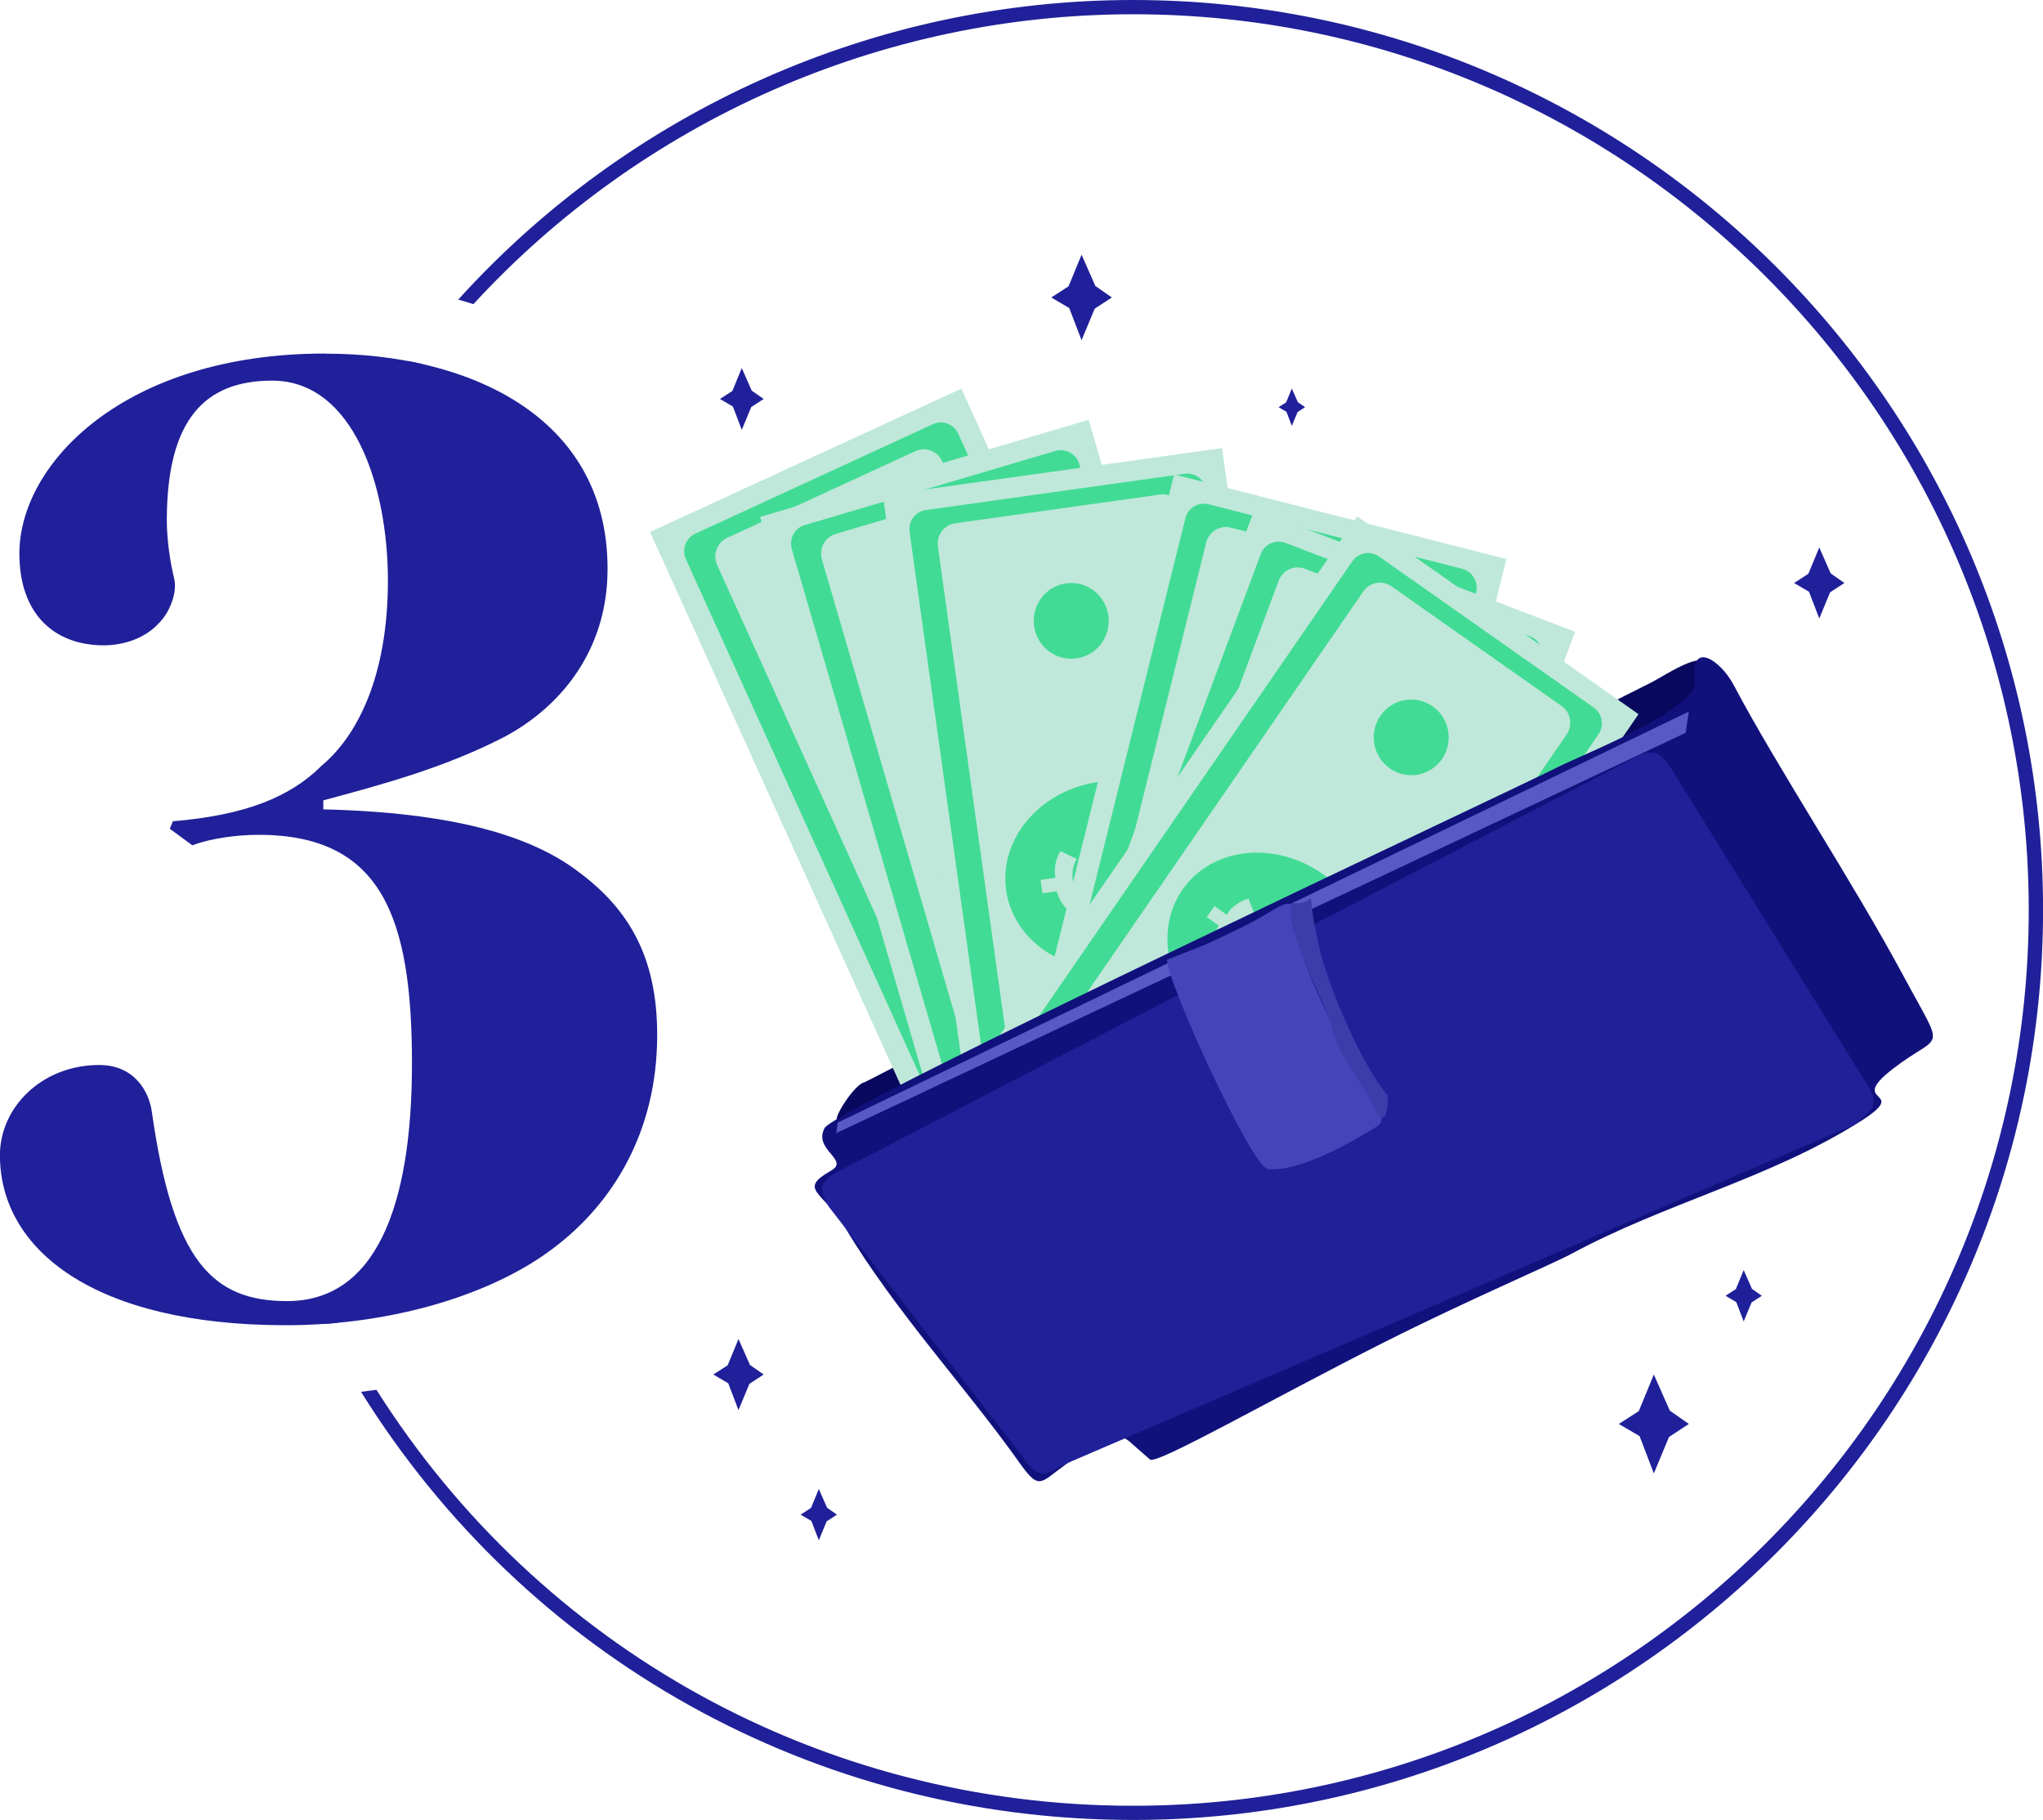
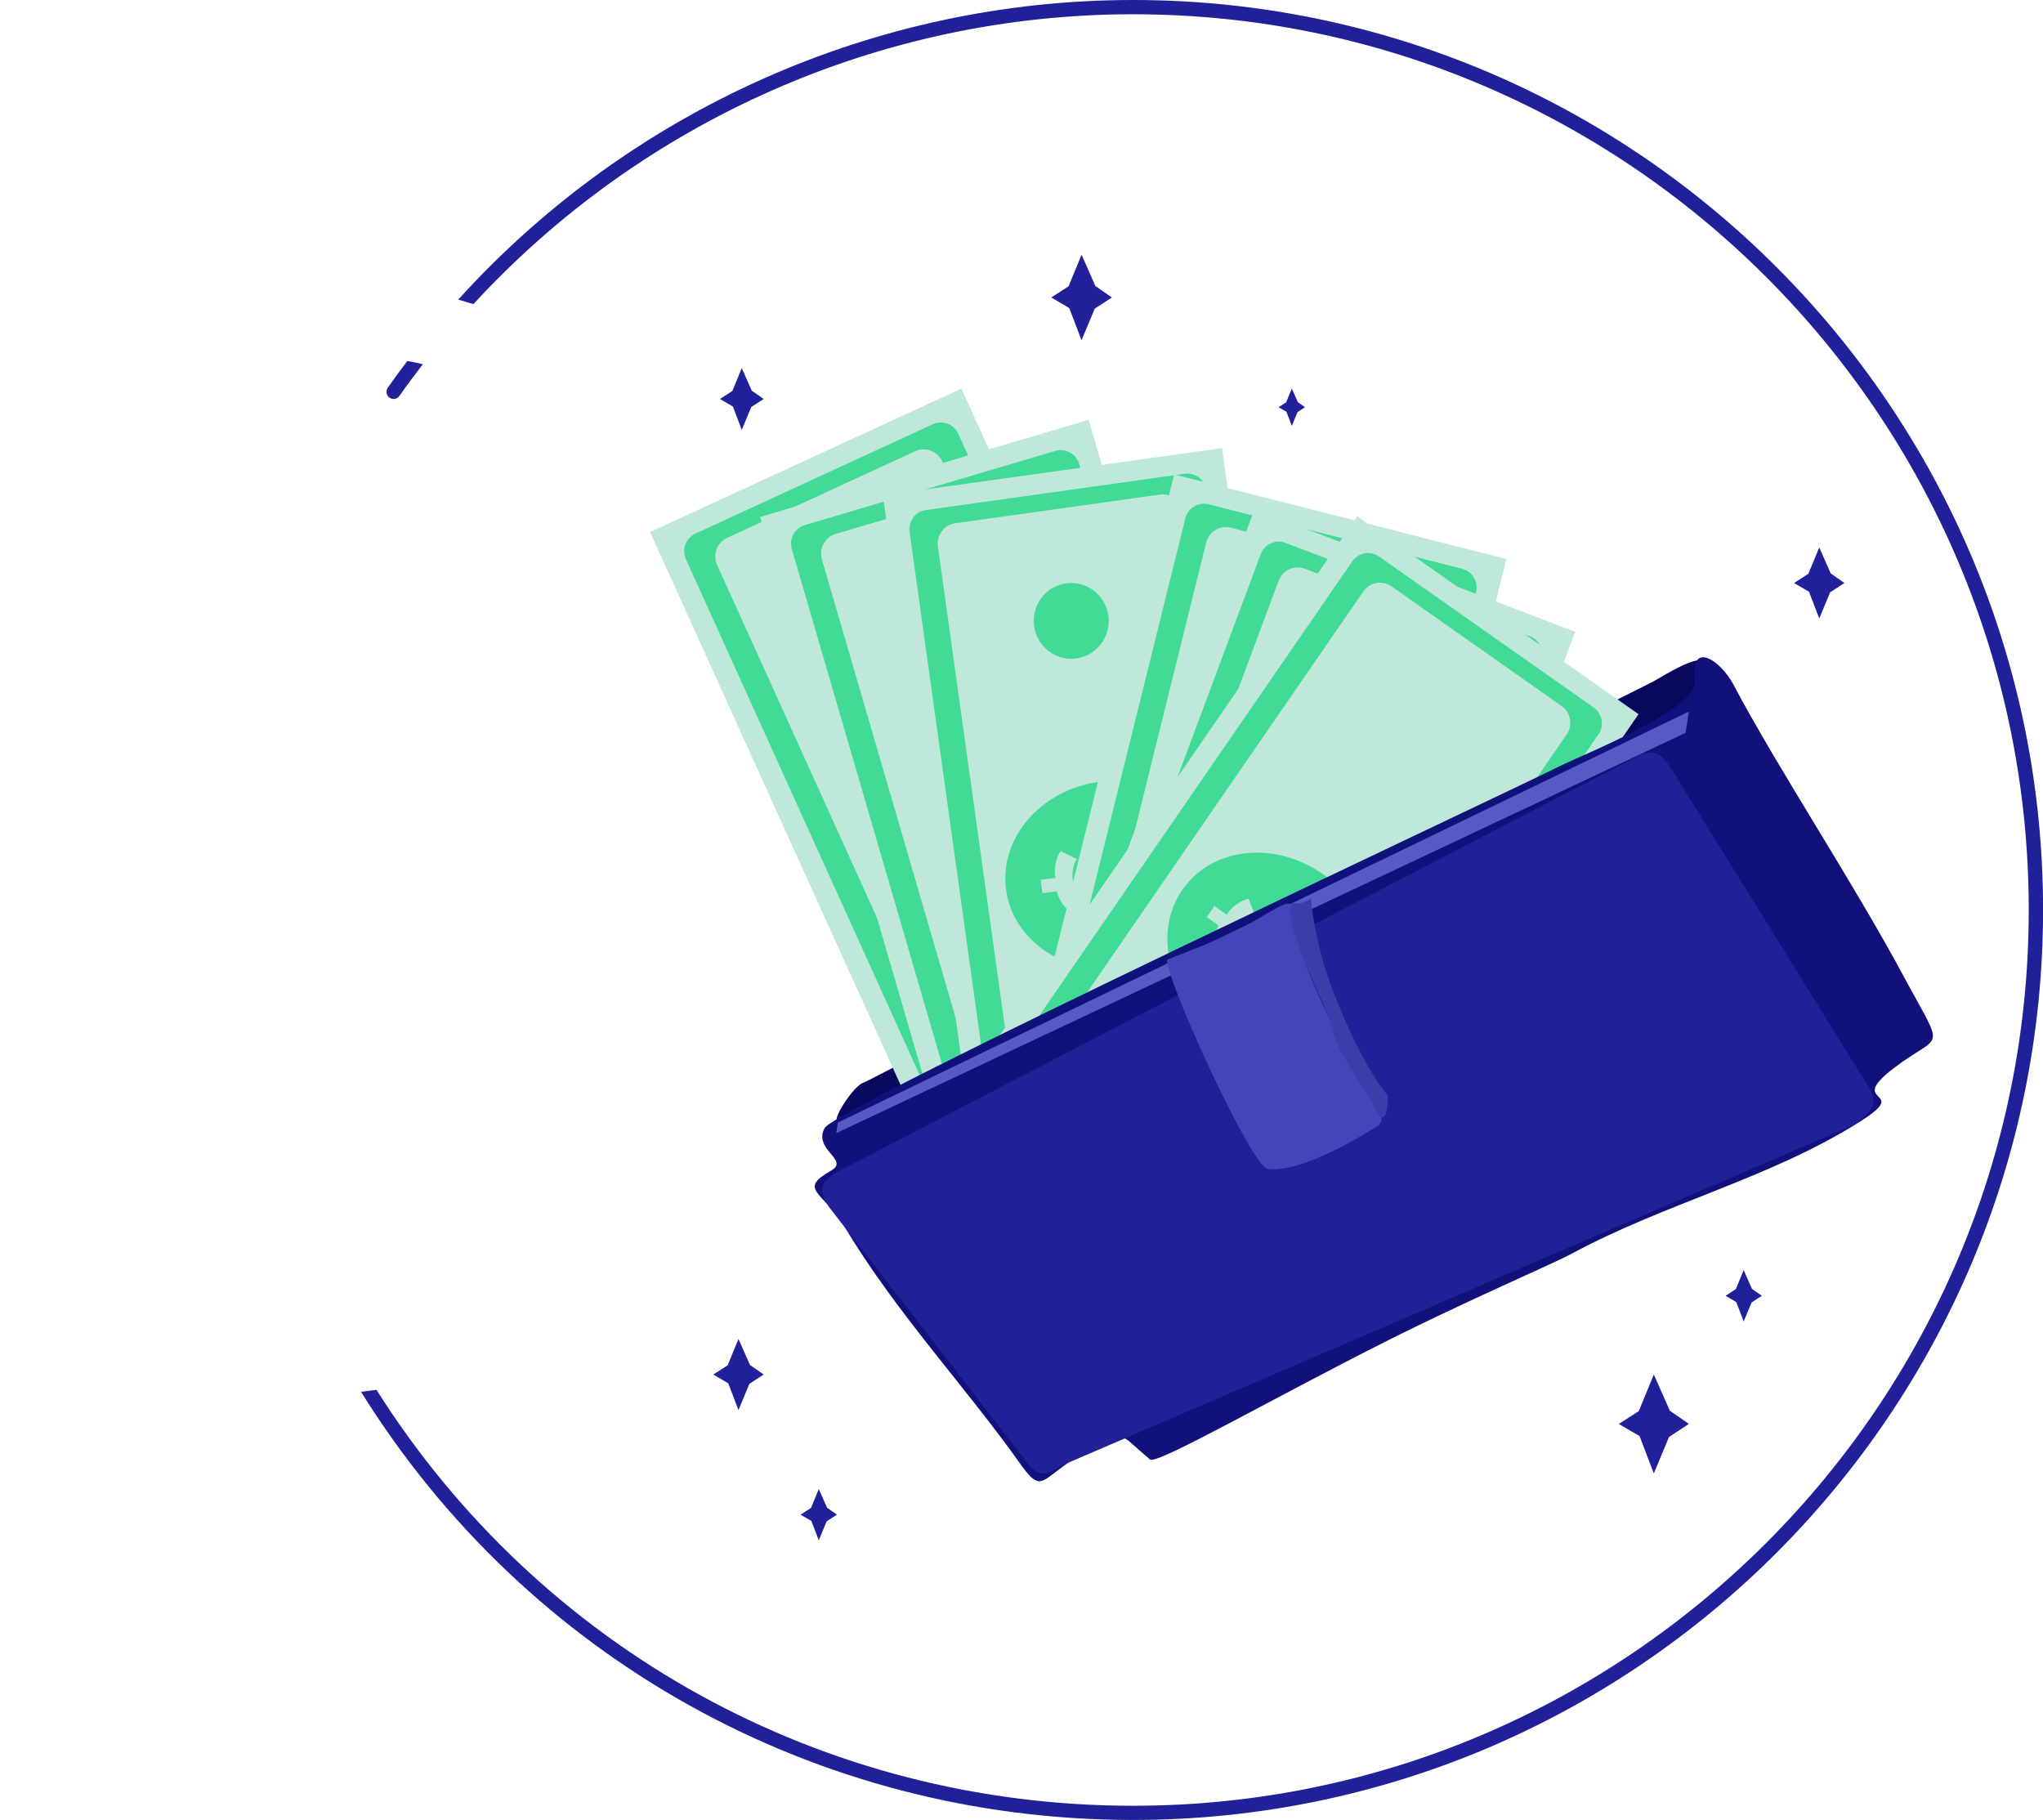
<svg xmlns="http://www.w3.org/2000/svg" viewBox="0 0 310.84 276.9" data-name="Layer 2" id="Layer_2">
  <defs>
    <style>
      .cls-1, .cls-2 {
        fill: #bfe8da;
      }

      .cls-3 {
        fill: #3c3caa;
      }

      .cls-3, .cls-4, .cls-5, .cls-2, .cls-6, .cls-7, .cls-8, .cls-9 {
        fill-rule: evenodd;
      }

      .cls-4 {
        fill: #08085e;
      }

      .cls-5 {
        fill: #4545ba;
      }

      .cls-6 {
        fill: #42db95;
      }

      .cls-7 {
        fill: #202099;
      }

      .cls-8 {
        fill: #11117c;
      }

      .cls-10 {
        fill: #20209a;
      }

      .cls-9 {
        fill: #5858c6;
      }
    </style>
  </defs>
  <g data-name="Layer 1" id="Layer_1-2">
-     <path d="M49.65,53.81c21.05,0,42.79,9.15,42.79,32.72,0,12.81-7.55,21.28-15.79,25.63-8.92,4.58-18.08,7.09-27.46,9.61v1.37c19.45.46,31.35,3.89,38.67,9.38,7.78,5.72,12.13,13.04,12.13,24.94,0,14.87-6.86,25.63-15.56,32.26-9.15,7.09-24.48,11.9-40.96,11.9-29.06,0-43.48-11.44-43.48-25.86,0-7.32,6.41-13.73,15.1-13.73,5.26,0,7.55,3.89,8.01,7.09,3.2,22.65,9.15,28.83,20.59,28.83,13.27,0,18.99-13.96,18.99-36.16s-4.58-34.78-23.34-34.78c-2.97,0-7.09.46-10.07,1.6l-3.43-2.52.46-1.14c10.98-.92,17.85-3.66,22.65-8.47,5.49-4.58,10.07-13.73,10.07-28.14s-5.26-30.43-17.62-30.43c-10.07,0-16.02,5.72-16.02,21.28,0,2.75.46,6.18,1.14,8.92.46,2.06-.69,5.03-2.29,6.64-2.06,2.29-5.26,3.43-8.47,3.43-7.32,0-12.81-4.58-12.81-13.96,0-13.73,16.02-30.43,46.45-30.43h.23Z" class="cls-10" />
    <g>
-       <path d="M50.42,199.32c-.27-.53-.92-.76-1.45-.48-.54.27-.75.92-.48,1.45.19.39.4.76.6,1.15.79-.05,1.57-.12,2.34-.19-.33-.64-.68-1.28-1-1.92Z" class="cls-10" />
      <path d="M172.39,0c-39.31,0-76.58,16.78-102.67,45.58.78.22,1.55.45,2.31.69C97.68,18.39,134.04,2.17,172.39,2.17c75.15,0,136.28,61.14,136.28,136.28s-61.14,136.28-136.28,136.28c-47.29,0-90.23-23.93-115.11-63.28-.78.11-1.57.21-2.35.3,25.19,40.48,69.09,65.14,117.47,65.14,76.34,0,138.45-62.11,138.45-138.45S248.73,0,172.39,0Z" class="cls-10" />
      <path d="M59,58.99c-.34.49-.23,1.17.26,1.51.49.34,1.17.23,1.51-.26,1.15-1.64,2.35-3.25,3.57-4.83-.78-.18-1.57-.34-2.36-.49-1.02,1.34-2.02,2.69-2.99,4.08Z" class="cls-10" />
    </g>
    <g>
      <polygon points="196.55 59.12 197.47 61.19 198.56 61.95 197.42 62.7 196.55 64.79 195.73 62.65 194.54 61.95 195.68 61.22 196.55 59.12" class="cls-10" />
      <polygon points="112.86 56 114.38 59.44 116.19 60.7 114.3 61.93 112.86 65.4 111.51 61.85 109.54 60.7 111.43 59.48 112.86 56" class="cls-10" />
      <polygon points="164.56 38.75 166.66 43.51 169.17 45.26 166.56 46.96 164.56 51.76 162.68 46.86 159.95 45.26 162.58 43.56 164.56 38.75" class="cls-10" />
      <polygon points="124.58 226.54 125.84 229.39 127.34 230.44 125.77 231.46 124.58 234.34 123.45 231.4 121.81 230.44 123.39 229.42 124.58 226.54" class="cls-10" />
      <polygon points="265.3 193.23 266.56 196.09 268.06 197.14 266.5 198.16 265.3 201.04 264.17 198.1 262.54 197.14 264.11 196.12 265.3 193.23" class="cls-10" />
      <polygon points="112.36 203.72 114.11 207.67 116.19 209.12 114.02 210.54 112.36 214.53 110.8 210.45 108.53 209.12 110.71 207.72 112.36 203.72" class="cls-10" />
      <polygon points="276.8 83.29 278.54 87.24 280.62 88.7 278.45 90.11 276.8 94.1 275.24 90.03 272.97 88.7 275.14 87.29 276.8 83.29" class="cls-10" />
      <polygon points="251.63 209.12 254.06 214.62 256.96 216.64 253.94 218.62 251.63 224.17 249.46 218.49 246.3 216.64 249.34 214.69 251.63 209.12" class="cls-10" />
      <g>
        <path d="M127.32,170.54c-.44-.75,2.79-5.6,4.15-5.86.35-.06,40.1-20.87,44.29-22.82,26.34-12.23,49.82-25.23,75.47-38.02,2.09-1.05,10.19-6.57,7.73-.71-2.94,7-.84,4.61-8.93,8.67-29.03,14.58-60.03,27.92-89.53,42.17-10.71,5.18-22.87,11.12-33.18,16.56h0Z" class="cls-4" />
        <polygon points="149.17 191.88 98.9 80.94 146.28 59.12 196.55 170.06 149.17 191.88" class="cls-2" />
        <path d="M149.64,185.01l-45.28-99.93c-.67-1.47-.02-3.22,1.43-3.89l36.16-16.66c1.46-.67,3.19-.01,3.85,1.46l45.28,99.93c.67,1.47.02,3.22-1.43,3.88l-36.17,16.66c-1.45.66-3.18.01-3.85-1.46h0Z" class="cls-6" />
        <path d="M152.09,180.81l-42.98-94.85c-.71-1.56-.02-3.42,1.52-4.13l28.64-13.19c1.54-.71,3.38-.01,4.09,1.55l42.98,94.85c.71,1.56.02,3.42-1.52,4.13l-28.64,13.19c-1.54.71-3.38.02-4.09-1.54h0Z" class="cls-2" />
        <path d="M157.95,162.65c-1.31-2.89-.05-6.31,2.81-7.63,2.86-1.32,6.25-.04,7.56,2.85s.05,6.31-2.81,7.63c-2.86,1.32-6.25.04-7.56-2.85h0Z" class="cls-6" />
        <path d="M126.56,93.37c-1.31-2.9-.05-6.31,2.82-7.64,2.86-1.32,6.25-.04,7.56,2.86,1.31,2.89.05,6.31-2.81,7.63-2.86,1.32-6.25.04-7.57-2.85h0Z" class="cls-6" />
        <path d="M133.84,133.09c-3.26-7.2.7-16.07,8.83-19.82,8.14-3.75,17.39-.95,20.65,6.24,3.26,7.2-.69,16.08-8.84,19.83-8.14,3.75-17.38.95-20.65-6.25h0Z" class="cls-6" />
        <path d="M141.23,131.07l-1.96.9-.85-1.87,2.08-.96c-.75-1.3-.74-3.18-.41-4.12l2.72.45c-.36.88-.18,2.77.77,4.05.75,1.08,2.16.87,2.55-.28.66-1.46.36-3.81.34-4.86-.06-2.35,2.05-4.07,3.7-4.4,1.58-.31,3.26.12,4.89,2.14l2.02-.95.98,2.16-2.14.98c.45,1.44.77,3.22.37,4.99l-2.89-.22c.27-1.58.26-2.72-.07-4.11-.51-2.81-3.78-2.28-3.49.31.49,3.36.17,5.11-1.04,6.69-2.07,2.21-5.3,2.5-7.56-.89h0Z" class="cls-2" />
        <polygon points="149.77 195.66 115.65 78.65 165.64 63.87 199.77 180.88 149.77 195.66" class="cls-2" />
        <path d="M151.21,188.93l-30.74-105.4c-.45-1.55.43-3.19,1.96-3.64l38.16-11.29c1.53-.45,3.16.45,3.61,1.99l30.74,105.4c.45,1.55-.43,3.19-1.97,3.64l-38.15,11.28c-1.53.45-3.16-.44-3.61-1.99h0Z" class="cls-6" />
        <path d="M154.23,185.13l-29.18-100.03c-.48-1.64.46-3.38,2.09-3.87l30.21-8.93c1.63-.48,3.35.47,3.83,2.11l29.17,100.03c.48,1.64-.46,3.38-2.08,3.86l-30.21,8.93c-1.63.49-3.35-.47-3.83-2.11h0Z" class="cls-2" />
        <path d="M162.59,168.01c-.89-3.05.84-6.26,3.86-7.15,3.02-.89,6.19.86,7.09,3.91.89,3.05-.84,6.26-3.86,7.15-3.02.89-6.2-.85-7.09-3.91h0Z" class="cls-6" />
        <path d="M141.28,94.94c-.89-3.05.84-6.26,3.86-7.15,3.02-.89,6.19.86,7.09,3.91.89,3.05-.84,6.26-3.86,7.15-3.02.89-6.19-.86-7.09-3.91h0Z" class="cls-6" />
        <path d="M142.89,135.29c-2.21-7.59,2.96-15.8,11.54-18.34,8.59-2.54,17.35,1.55,19.57,9.15,2.21,7.6-2.96,15.81-11.54,18.35-8.59,2.54-17.35-1.55-19.57-9.15h0Z" class="cls-6" />
        <path d="M150.49,134.35l-2.07.62-.58-1.97,2.19-.65c-.55-1.39-.28-3.25.19-4.13l2.63.83c-.48.82-.57,2.71.19,4.12.59,1.17,2.02,1.17,2.57.09.86-1.35.89-3.71,1.02-4.76.27-2.34,2.61-3.73,4.28-3.82,1.61-.08,3.21.59,4.54,2.82l2.13-.65.67,2.28-2.26.67c.25,1.49.32,3.29-.33,4.98l-2.83-.63c.49-1.52.64-2.65.51-4.08-.11-2.85-3.42-2.79-3.5-.19.01,3.39-.55,5.08-1.97,6.47-2.36,1.89-5.6,1.71-7.36-1.98h0Z" class="cls-2" />
        <rect transform="translate(-16.62 24.53) rotate(-7.93)" height="121.93" width="52.11" y="71.17" x="142.49" class="cls-1" />
        <path d="M153.55,189.68l-15.16-108.77c-.22-1.6.89-3.09,2.47-3.31l39.4-5.52c1.58-.22,3.06.9,3.28,2.51l15.15,108.77c.22,1.6-.89,3.09-2.47,3.31l-39.4,5.53c-1.58.22-3.06-.91-3.28-2.51h0Z" class="cls-6" />
        <path d="M157.09,186.36l-14.39-103.24c-.23-1.69.95-3.28,2.63-3.51l31.19-4.37c1.68-.24,3.25.96,3.49,2.66l14.39,103.24c.23,1.69-.95,3.28-2.63,3.51l-31.19,4.38c-1.68.24-3.25-.96-3.49-2.66h0Z" class="cls-2" />
        <path d="M167.84,170.66c-.44-3.15,1.74-6.06,4.85-6.5,3.12-.44,6.01,1.76,6.45,4.91.43,3.15-1.74,6.06-4.86,6.5-3.12.44-6-1.76-6.44-4.91h0Z" class="cls-6" />
        <path d="M157.34,95.25c-.44-3.15,1.73-6.06,4.85-6.5,3.12-.43,6.01,1.76,6.45,4.92.43,3.15-1.74,6.06-4.86,6.5-3.12.44-6-1.76-6.44-4.91h0Z" class="cls-6" />
        <path d="M153.08,135.4c-1.09-7.83,5.21-15.2,14.08-16.44,8.87-1.25,16.94,4.1,18.03,11.94,1.09,7.83-5.21,15.2-14.08,16.44-8.87,1.25-16.94-4.1-18.04-11.94h0Z" class="cls-6" />
        <path d="M160.74,135.6l-2.14.3-.28-2.03,2.27-.32c-.34-1.46.19-3.26.78-4.06l2.48,1.21c-.6.74-.95,2.6-.41,4.1.42,1.24,1.82,1.45,2.52.47,1.05-1.21,1.43-3.54,1.7-4.56.61-2.27,3.13-3.31,4.79-3.15,1.6.16,3.09,1.05,4.09,3.46l2.2-.33.33,2.35-2.33.33c.03,1.51-.17,3.31-1.05,4.88l-2.71-1.04c.71-1.43,1.02-2.53,1.1-3.96.31-2.83-2.97-3.27-3.44-.71-.47,3.35-1.28,4.94-2.89,6.11-2.61,1.52-5.79.86-6.99-3.04h0Z" class="cls-2" />
        <polygon points="149.34 190.4 178.64 72.18 229.2 85.05 199.9 203.27 149.34 190.4" class="cls-2" />
        <path d="M153.96,185.34l26.39-106.49c.39-1.56,1.97-2.52,3.53-2.13l38.59,9.82c1.55.39,2.5,2,2.12,3.56l-26.39,106.49c-.39,1.56-1.97,2.52-3.53,2.13l-38.59-9.82c-1.55-.39-2.5-2-2.12-3.56h0Z" class="cls-6" />
        <path d="M158.47,183.61l25.05-101.07c.41-1.66,2.1-2.68,3.74-2.26l30.55,7.78c1.65.42,2.66,2.12,2.25,3.78l-25.05,101.07c-.41,1.66-2.1,2.68-3.74,2.26l-30.55-7.78c-1.65-.42-2.66-2.12-2.25-3.78h0Z" class="cls-2" />
        <path d="M174.29,173.14c.77-3.08,3.86-4.95,6.92-4.17,3.05.77,4.92,3.91,4.15,6.99-.77,3.08-3.86,4.95-6.92,4.17-3.05-.77-4.92-3.91-4.15-6.99h0Z" class="cls-6" />
        <path d="M192.58,99.32c.77-3.09,3.86-4.96,6.92-4.18,3.06.78,4.92,3.91,4.15,6.99-.76,3.08-3.86,4.96-6.92,4.18-3.06-.78-4.91-3.91-4.15-6.99h0Z" class="cls-6" />
        <path d="M173.71,134.89c1.9-7.67,10.49-12.1,19.17-9.89,8.69,2.21,14.19,10.22,12.29,17.89-1.9,7.67-10.49,12.1-19.18,9.88-8.68-2.21-14.19-10.22-12.28-17.89h0Z" class="cls-6" />
        <path d="M180.74,137.98l-2.09-.54.49-1.99,2.22.57c.23-1.49,1.39-2.95,2.23-3.47l1.85,2.06c-.83.46-1.85,2.04-1.91,3.64-.08,1.31,1.16,2.04,2.17,1.39,1.42-.72,2.64-2.74,3.27-3.58,1.41-1.87,4.13-1.88,5.61-1.09,1.43.75,2.48,2.14,2.51,4.75l2.16.53-.57,2.3-2.28-.58c-.53,1.41-1.39,3-2.79,4.12l-2.13-2c1.19-1.05,1.88-1.95,2.49-3.25,1.34-2.5-1.55-4.15-2.92-1.95-1.69,2.92-3.03,4.08-4.95,4.56-2.98.42-5.69-1.4-5.36-5.46h0Z" class="cls-2" />
        <polygon points="148.33 191.49 190.88 77.48 239.65 96.12 197.11 210.13 148.33 191.49" class="cls-2" />
        <path d="M153.5,187l38.32-102.7c.56-1.51,2.25-2.28,3.75-1.71l37.23,14.23c1.49.57,2.26,2.27,1.69,3.78l-38.33,102.7c-.56,1.51-2.25,2.28-3.74,1.7l-37.23-14.23c-1.49-.57-2.26-2.27-1.69-3.79h0Z" class="cls-6" />
        <path d="M158.18,185.81l36.37-97.47c.6-1.6,2.39-2.42,3.98-1.81l29.48,11.27c1.59.61,2.4,2.41,1.8,4.01l-36.38,97.48c-.6,1.6-2.39,2.41-3.97,1.81l-29.48-11.26c-1.58-.61-2.4-2.41-1.8-4.02h0Z" class="cls-2" />
        <path d="M175.08,177.25c1.11-2.97,4.4-4.47,7.35-3.34,2.95,1.12,4.44,4.45,3.32,7.43-1.11,2.97-4.4,4.47-7.35,3.34-2.95-1.12-4.44-4.45-3.32-7.43h0Z" class="cls-6" />
        <path d="M201.65,106.05c1.11-2.98,4.4-4.48,7.35-3.35,2.95,1.12,4.44,4.45,3.33,7.43-1.11,2.97-4.4,4.47-7.35,3.34-2.95-1.12-4.44-4.45-3.33-7.42h0Z" class="cls-6" />
        <path d="M178.85,139.19c2.76-7.4,11.8-10.8,20.18-7.6,8.38,3.2,12.93,11.8,10.17,19.2-2.76,7.4-11.79,10.8-20.17,7.6-8.38-3.2-12.93-11.8-10.18-19.19h0Z" class="cls-6" />
        <path d="M185.49,143.07l-2.02-.78.71-1.92,2.14.82c.39-1.45,1.71-2.77,2.61-3.18l1.6,2.26c-.87.36-2.07,1.82-2.31,3.39-.22,1.29.92,2.16,2,1.63,1.49-.56,2.93-2.42,3.66-3.18,1.61-1.7,4.31-1.39,5.7-.44,1.34.91,2.22,2.42,1.95,5.01l2.09.78-.83,2.22-2.2-.84c-.69,1.34-1.72,2.81-3.24,3.77l-1.89-2.23c1.31-.91,2.1-1.72,2.84-2.94,1.61-2.34-1.06-4.31-2.68-2.28-2.01,2.71-3.48,3.71-5.44,3.96-3.01.07-5.49-2.05-4.7-6.05h0Z" class="cls-2" />
        <polygon points="137.61 178.53 206.5 78.55 249.3 108.66 180.41 208.64 137.61 178.53" class="cls-2" />
        <path d="M143.71,175.46l62.05-90.07c.91-1.32,2.74-1.65,4.05-.73l32.67,22.98c1.31.93,1.64,2.77.73,4.08l-62.05,90.07c-.91,1.32-2.73,1.65-4.04.73l-32.67-22.98c-1.31-.93-1.64-2.76-.73-4.08h0Z" class="cls-6" />
        <path d="M148.54,175.46l58.89-85.48c.97-1.41,2.9-1.75,4.29-.77l25.87,18.2c1.4.98,1.74,2.94.77,4.34l-58.89,85.48c-.97,1.41-2.9,1.75-4.29.77l-25.87-18.2c-1.4-.98-1.74-2.93-.77-4.34h0Z" class="cls-2" />
        <path d="M167.01,171.34c1.8-2.61,5.35-3.24,7.94-1.43,2.58,1.82,3.22,5.41,1.43,8.02-1.8,2.61-5.35,3.25-7.94,1.43-2.58-1.82-3.22-5.41-1.43-8.02h0Z" class="cls-6" />
-         <path d="M210.03,108.89c1.8-2.61,5.35-3.24,7.94-1.43s3.23,5.41,1.43,8.02c-1.8,2.61-5.35,3.25-7.94,1.43s-3.23-5.41-1.43-8.02h0Z" class="cls-6" />
        <path d="M179.89,135.38c4.47-6.49,14.05-7.55,21.41-2.38,7.36,5.18,9.69,14.63,5.22,21.12-4.47,6.49-14.06,7.55-21.41,2.38-7.36-5.18-9.69-14.63-5.22-21.12h0Z" class="cls-6" />
        <path d="M185.39,140.78l-1.78-1.25,1.16-1.68,1.88,1.32c.73-1.31,2.33-2.25,3.31-2.44l1.01,2.58c-.94.13-2.45,1.25-3.06,2.72-.53,1.2.37,2.32,1.54,2.07,1.58-.17,3.43-1.61,4.31-2.18,1.97-1.24,4.53-.28,5.64.98,1.08,1.22,1.57,2.9.68,5.34l1.84,1.27-1.34,1.95-1.93-1.36c-.99,1.13-2.35,2.31-4.05,2.85l-1.29-2.63c1.48-.56,2.45-1.15,3.47-2.14,2.13-1.86,0-4.43-2.05-2.88-2.61,2.13-4.27,2.74-6.24,2.49-2.93-.67-4.83-3.34-3.09-7.02h0Z" class="cls-2" />
        <path d="M237.13,116.65c3.59-1.81,21.33-8.78,20.75-13.06-.83-6.16,3.79-3.35,5.91.65,6.68,12.64,18.09,29.85,25.82,44.24,6.53,12.17,5.87,8.33-1.63,14.15-7.26,5.63,3.18,2.9-5.15,8.12-13.76,8.63-29.39,12.26-43.8,20.04-2.79,1.51-15.78,7.05-28.34,13.38-17.15,8.64-34.7,18.72-35.71,17.88-1.32-1.11-2.15-1.9-3.15-2.75-1.18-1-2.91-1.59-10.76,4.3-2.84,2.13-3.15,2.91-5.99-1.1-8.01-11.3-18.84-22.92-26.46-35.67-3.39-5.67-7.34-5.77-2.16-8.74,2.86-1.65-2.78-3.15-1-6.47,1.71-3.19,103.98-51.09,111.68-54.97h0Z" class="cls-8" />
        <polygon points="127.47 170.79 127.23 172.4 256.47 111.49 256.95 108.26 127.47 170.79" class="cls-9" />
        <path d="M126.14,183.64c-1.64-2.69-1.33-3.58.7-5.04l122.48-63.64c3.09-1.36,3.92.49,5.14,2.29l30.04,48.43c1.52,2.77-.13,3.46-2.24,5.38l-120.84,51.96c-1.98,1.31-3.6,2.2-5.85-1.43l-29.43-37.95Z" class="cls-7" />
        <path d="M177.57,146c-.19,3.01,12.84,31.58,15.35,31.86,4.62.5,12.4-3.87,16.48-6.42,2.48-1.56-1.2-4.62-5.31-12.76-3.04-6.02-6.14-12.61-6.45-16.09-.74-8.34-1.36-4.88-10.32-.65-4.73,2.23-5.39,2.31-9.75,4.07h0Z" class="cls-5" />
        <path d="M196.54,137.42c4.87.42,1.52-4.6,4.22,6.85,1.39,5.93,6.4,17.74,10.34,22.33.17.19.06,6.45-2.16,1.55-1.54-3.39-5.31-7.11-6.5-12.5-.58-2.61-7.37-14.87-5.9-18.23h0Z" class="cls-3" />
      </g>
    </g>
  </g>
</svg>